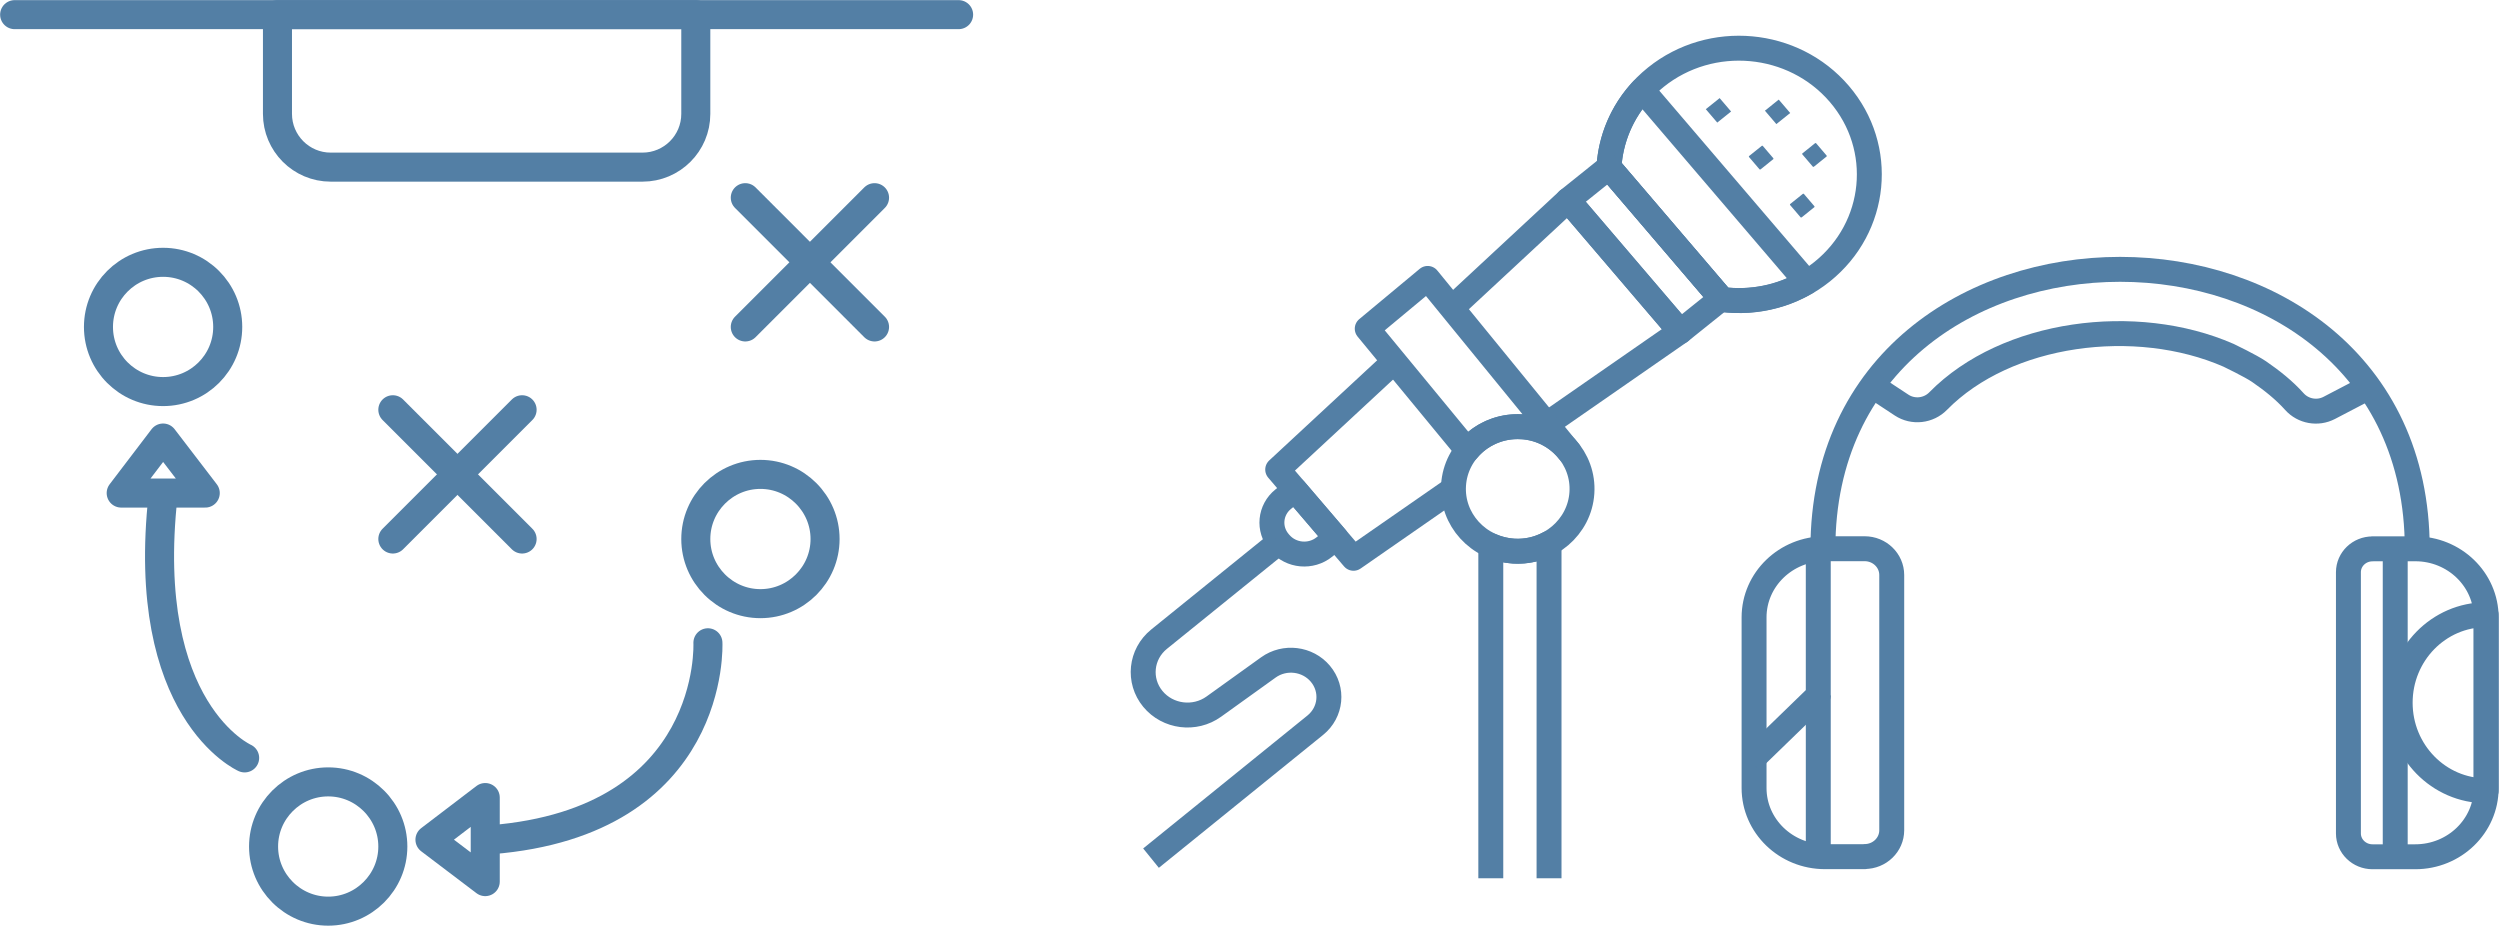
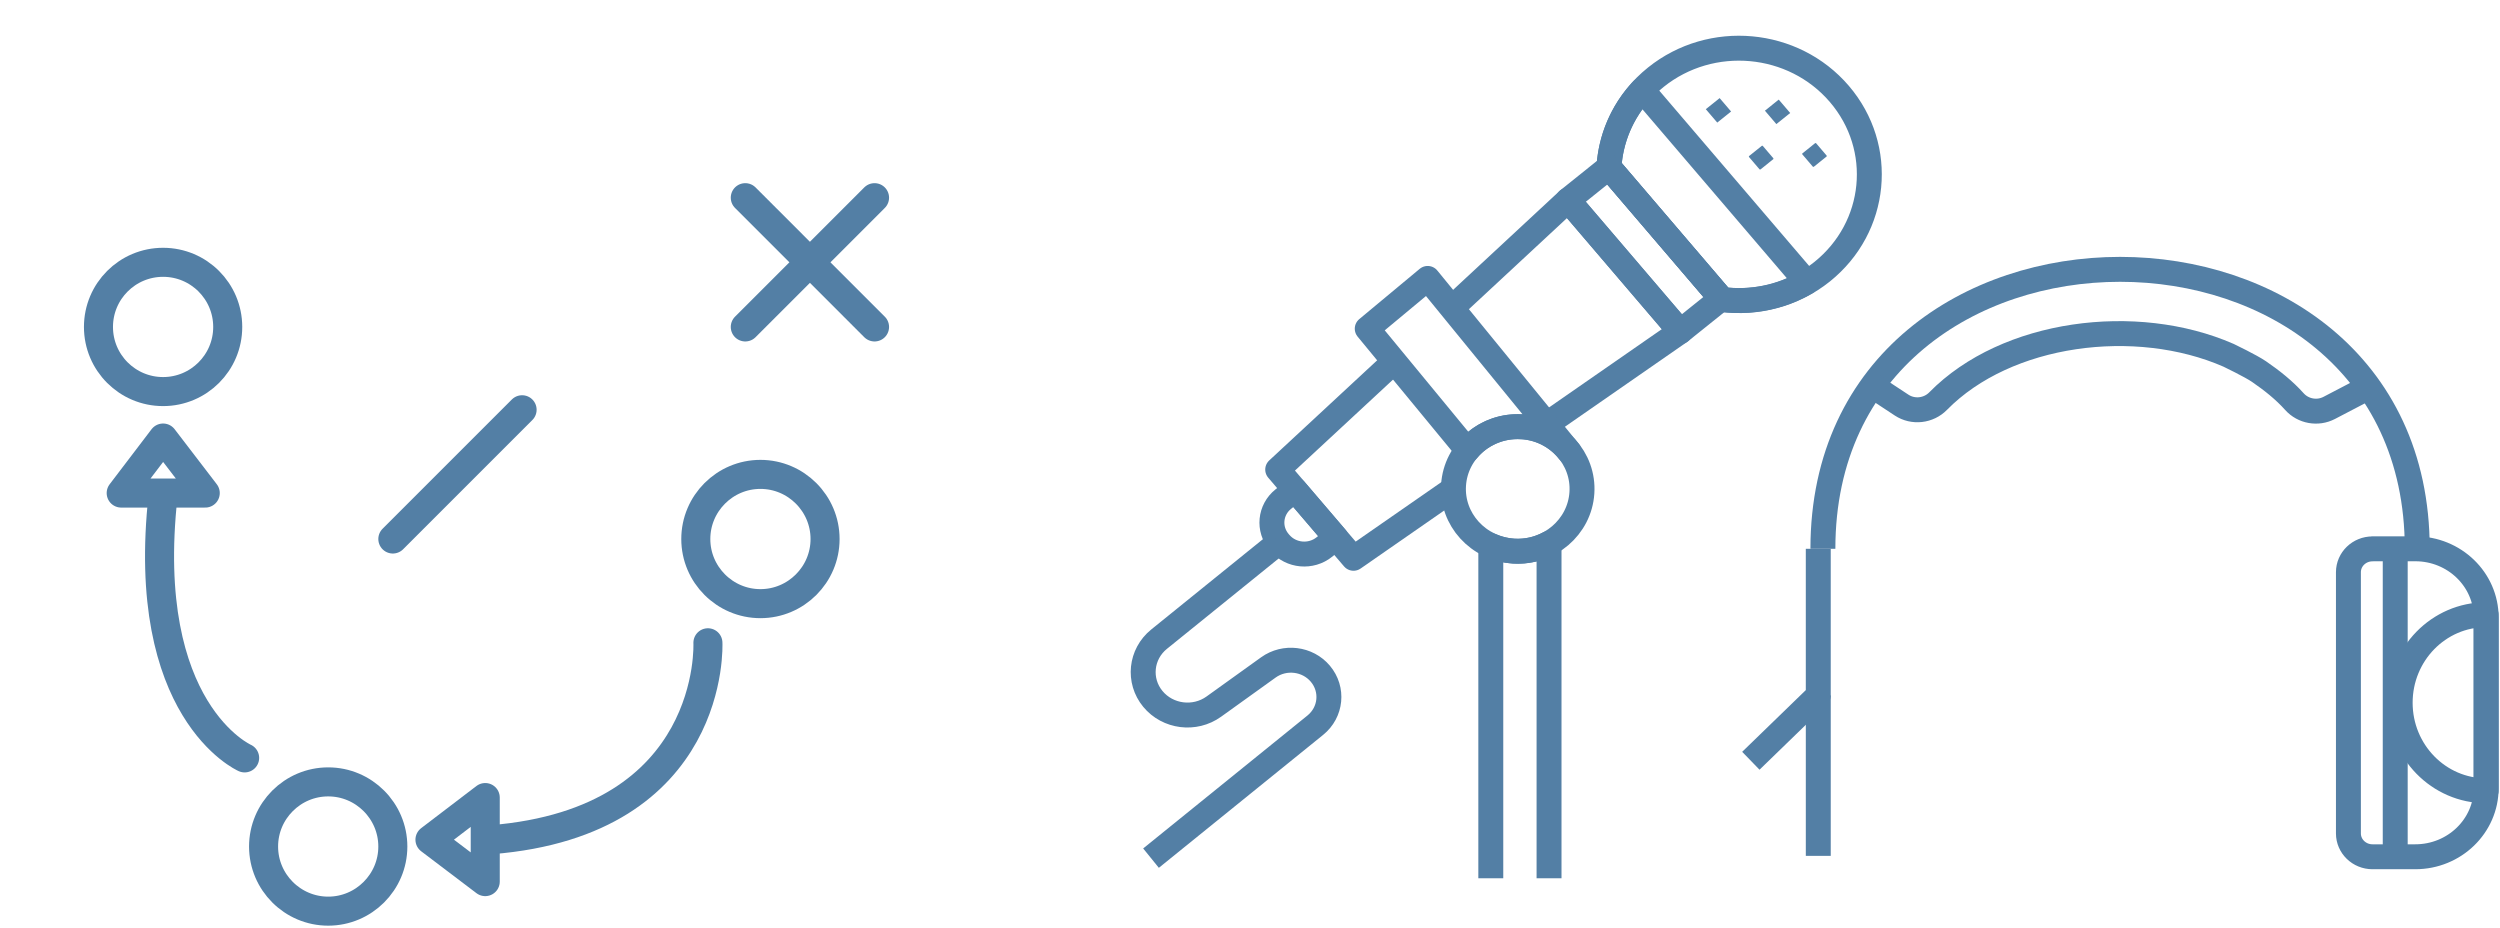
<svg xmlns="http://www.w3.org/2000/svg" width="415" height="154" viewBox="0 0 415 154" fill="none">
  <path d="M241.406 81.064L224.683 92.676L212.098 77.95L231.45 59.997" stroke="#537FA5" stroke-width="4.138" stroke-linejoin="round" />
  <path d="M241.017 51.121L260.291 33.219L278.928 55.03L256.764 70.411" stroke="#537FA5" stroke-width="4.138" stroke-linejoin="round" />
  <path d="M267.085 27.772L285.852 49.721C291.604 50.453 297.643 48.978 302.472 45.107C311.673 37.719 312.961 24.506 305.335 15.593C297.708 6.679 284.069 5.431 274.868 12.819C270.039 16.69 267.423 22.161 267.085 27.772Z" stroke="#537FA5" stroke-width="4.138" stroke-linejoin="round" />
  <path d="M272.616 14.937C269.232 18.568 267.358 23.107 267.085 27.759L285.852 49.709C290.628 50.314 295.587 49.381 299.895 46.835L272.616 14.925V14.937Z" stroke="#537FA5" stroke-width="4.138" stroke-linejoin="round" />
  <path d="M285.715 49.584L267.075 27.771L260.278 33.222L278.918 55.035L285.715 49.584Z" stroke="#537FA5" stroke-width="4.138" stroke-linejoin="round" />
  <path d="M214.955 81.303L221.762 89.265L219.837 90.809C217.612 92.594 214.314 92.294 212.471 90.138L212.338 89.983C210.495 87.827 210.805 84.632 213.031 82.847L214.955 81.303Z" stroke="#537FA5" stroke-width="4.138" stroke-linejoin="round" />
  <path d="M297.171 18.757L295.271 16.533L292.975 18.374L294.875 20.598L297.171 18.757Z" fill="#537FA5" />
  <path d="M287.36 18.509L285.459 16.285L283.163 18.126L285.064 20.35L287.36 18.509Z" fill="#537FA5" />
  <path d="M300.935 27.671L299.178 25.616C299.178 25.616 299.139 25.503 299.191 25.465L301.313 23.763C301.313 23.763 301.43 23.725 301.469 23.775L303.226 25.83C303.226 25.83 303.265 25.944 303.213 25.982L301.091 27.684C301.091 27.684 300.974 27.721 300.935 27.671Z" fill="#537FA5" />
  <path d="M292.085 28.112L290.329 26.057C290.329 26.057 290.289 25.944 290.342 25.906L292.463 24.204C292.463 24.204 292.58 24.166 292.619 24.217L294.376 26.272C294.376 26.272 294.415 26.385 294.363 26.423L292.242 28.125C292.242 28.125 292.125 28.163 292.085 28.112Z" fill="#537FA5" />
-   <path d="M298.905 36.08L297.148 34.025C297.148 34.025 297.109 33.912 297.161 33.874L299.282 32.172C299.282 32.172 299.399 32.134 299.438 32.184L301.195 34.239C301.195 34.239 301.234 34.353 301.182 34.391L299.061 36.093C299.061 36.093 298.944 36.131 298.905 36.08Z" fill="#537FA5" />
  <path d="M262.595 81.808C262.23 87.506 257.155 91.843 251.272 91.478C245.389 91.124 240.912 86.208 241.29 80.509C241.654 74.81 246.73 70.473 252.612 70.839C258.495 71.192 262.972 76.109 262.595 81.808Z" stroke="#537FA5" stroke-width="4.138" stroke-linejoin="round" />
  <path d="M252.6 70.839C255.827 71.028 258.612 72.605 260.421 74.912L236.995 46.217L226.961 54.563L243.581 74.735C245.676 72.188 248.982 70.625 252.6 70.852V70.839Z" stroke="#537FA5" stroke-width="4.138" stroke-linejoin="round" />
  <path d="M257.141 145.791V90.191C255.411 91.124 253.406 91.616 251.272 91.49C249.918 91.402 248.63 91.074 247.472 90.557V145.791" stroke="#537FA5" stroke-width="4.138" stroke-linejoin="round" />
  <path d="M212.346 89.978L192.407 106.103C189.336 108.586 188.88 112.999 191.379 116.025C193.852 119.013 198.316 119.58 201.492 117.298L210.55 110.793C213.257 108.851 217.057 109.318 219.178 111.839C221.365 114.436 220.987 118.244 218.332 120.387L191.067 142.45" stroke="#537FA5" stroke-width="4.138" stroke-linejoin="round" />
  <path d="M393.833 91.1H400.939C407.434 91.1 412.704 96.206 412.704 102.497V130.826C412.704 137.117 407.434 142.223 400.939 142.223H393.833C391.621 142.223 389.838 140.484 389.838 138.353V94.983C389.838 92.839 391.634 91.112 393.833 91.112V91.1Z" stroke="#537FA5" stroke-width="4.138" stroke-linejoin="round" />
-   <path d="M309.525 142.211H302.94C296.446 142.211 291.175 137.105 291.175 130.814V102.484C291.175 96.193 296.446 91.087 302.94 91.087H309.525C312.011 91.087 314.028 93.041 314.028 95.449V137.824C314.028 140.232 312.011 142.186 309.525 142.186V142.211Z" stroke="#537FA5" stroke-width="4.138" stroke-linejoin="round" />
  <path d="M401.264 91.1C401.264 29.247 302.601 29.247 302.601 91.1" stroke="#537FA5" stroke-width="4.138" stroke-linejoin="round" />
  <path d="M310.865 64.082L315.668 67.246C317.581 68.507 320.145 68.205 321.732 66.578C333.081 55.03 354.568 52.256 369.938 58.976C369.938 58.976 373.621 60.741 375.001 61.687C377.148 63.162 379.179 64.775 380.884 66.679C382.328 68.28 384.71 68.722 386.649 67.713L393.169 64.309" stroke="#537FA5" stroke-width="4.138" stroke-linejoin="round" />
  <path d="M301.833 91.1V115.432L290.641 126.287" stroke="#537FA5" stroke-width="4.138" stroke-linejoin="round" />
  <path d="M301.834 115.433V142.072" stroke="#537FA5" stroke-width="4.138" stroke-linejoin="round" />
  <path d="M398.428 116.655C398.428 124.724 404.818 131.267 412.692 131.267C412.692 131.23 412.692 131.179 412.692 131.141V102.169C412.692 102.169 412.692 102.081 412.692 102.043C404.805 102.043 398.428 108.586 398.428 116.655Z" stroke="#537FA5" stroke-width="4.138" stroke-linejoin="round" />
  <path d="M397.607 91.1V142.211" stroke="#537FA5" stroke-width="4.138" stroke-linejoin="round" />
  <g clip-path="url(#clip0_433_17978)">
-     <path d="M2.431 2.431H159.13" stroke="#537FA5" stroke-width="4.82" stroke-linecap="round" stroke-linejoin="round" />
-     <path d="M46.059 2.431H115.503V18.901C115.503 23.805 111.521 27.744 106.66 27.744H54.901C49.998 27.744 46.059 23.763 46.059 18.901V2.431Z" stroke="#537FA5" stroke-width="4.82" stroke-linecap="round" stroke-linejoin="round" />
    <path d="M27.073 65.001C32.999 65.001 37.802 60.197 37.802 54.272C37.802 48.346 32.999 43.543 27.073 43.543C21.148 43.543 16.345 48.346 16.345 54.272C16.345 60.197 21.148 65.001 27.073 65.001Z" stroke="#537FA5" stroke-width="4.82" stroke-linecap="round" stroke-linejoin="round" />
    <path d="M136.961 89.477C136.961 95.386 132.141 100.206 126.232 100.206C120.323 100.206 115.503 95.386 115.503 89.477C115.503 83.568 120.323 78.748 126.232 78.748C132.141 78.748 136.961 83.568 136.961 89.477Z" stroke="#537FA5" stroke-width="4.82" stroke-linecap="round" stroke-linejoin="round" />
    <path d="M65.211 140.522C65.211 146.431 60.391 151.251 54.482 151.251C48.572 151.251 43.753 146.431 43.753 140.522C43.753 134.613 48.572 129.793 54.482 129.793C60.391 129.793 65.211 134.613 65.211 140.522Z" stroke="#537FA5" stroke-width="4.82" stroke-linecap="round" stroke-linejoin="round" />
-     <path d="M65.211 68.019L86.669 89.476" stroke="#537FA5" stroke-width="4.82" stroke-linecap="round" stroke-linejoin="round" />
    <path d="M86.669 68.019L65.211 89.476" stroke="#537FA5" stroke-width="4.82" stroke-linecap="round" stroke-linejoin="round" />
    <path d="M123.717 32.815L145.174 54.273" stroke="#537FA5" stroke-width="4.82" stroke-linecap="round" stroke-linejoin="round" />
    <path d="M145.174 32.815L123.717 54.273" stroke="#537FA5" stroke-width="4.82" stroke-linecap="round" stroke-linejoin="round" />
    <path d="M117.514 106.701C117.514 106.701 118.981 136.415 81.514 139.391" stroke="#537FA5" stroke-width="4.82" stroke-linecap="round" stroke-linejoin="round" />
    <path d="M40.611 125.812C40.611 125.812 23.093 118.101 27.074 82.227" stroke="#537FA5" stroke-width="4.82" stroke-linecap="round" stroke-linejoin="round" />
    <path d="M34.073 81.849L27.074 72.713L20.117 81.849H34.073Z" stroke="#537FA5" stroke-width="4.82" stroke-linecap="round" stroke-linejoin="round" />
    <path d="M80.55 132.393L71.372 139.391L80.55 146.348V132.393Z" stroke="#537FA5" stroke-width="4.82" stroke-linecap="round" stroke-linejoin="round" />
  </g>
  <defs>
    <clipPath id="clip0_433_17978">
      <rect width="161.561" height="153.64" fill="white" />
    </clipPath>
  </defs>
</svg>